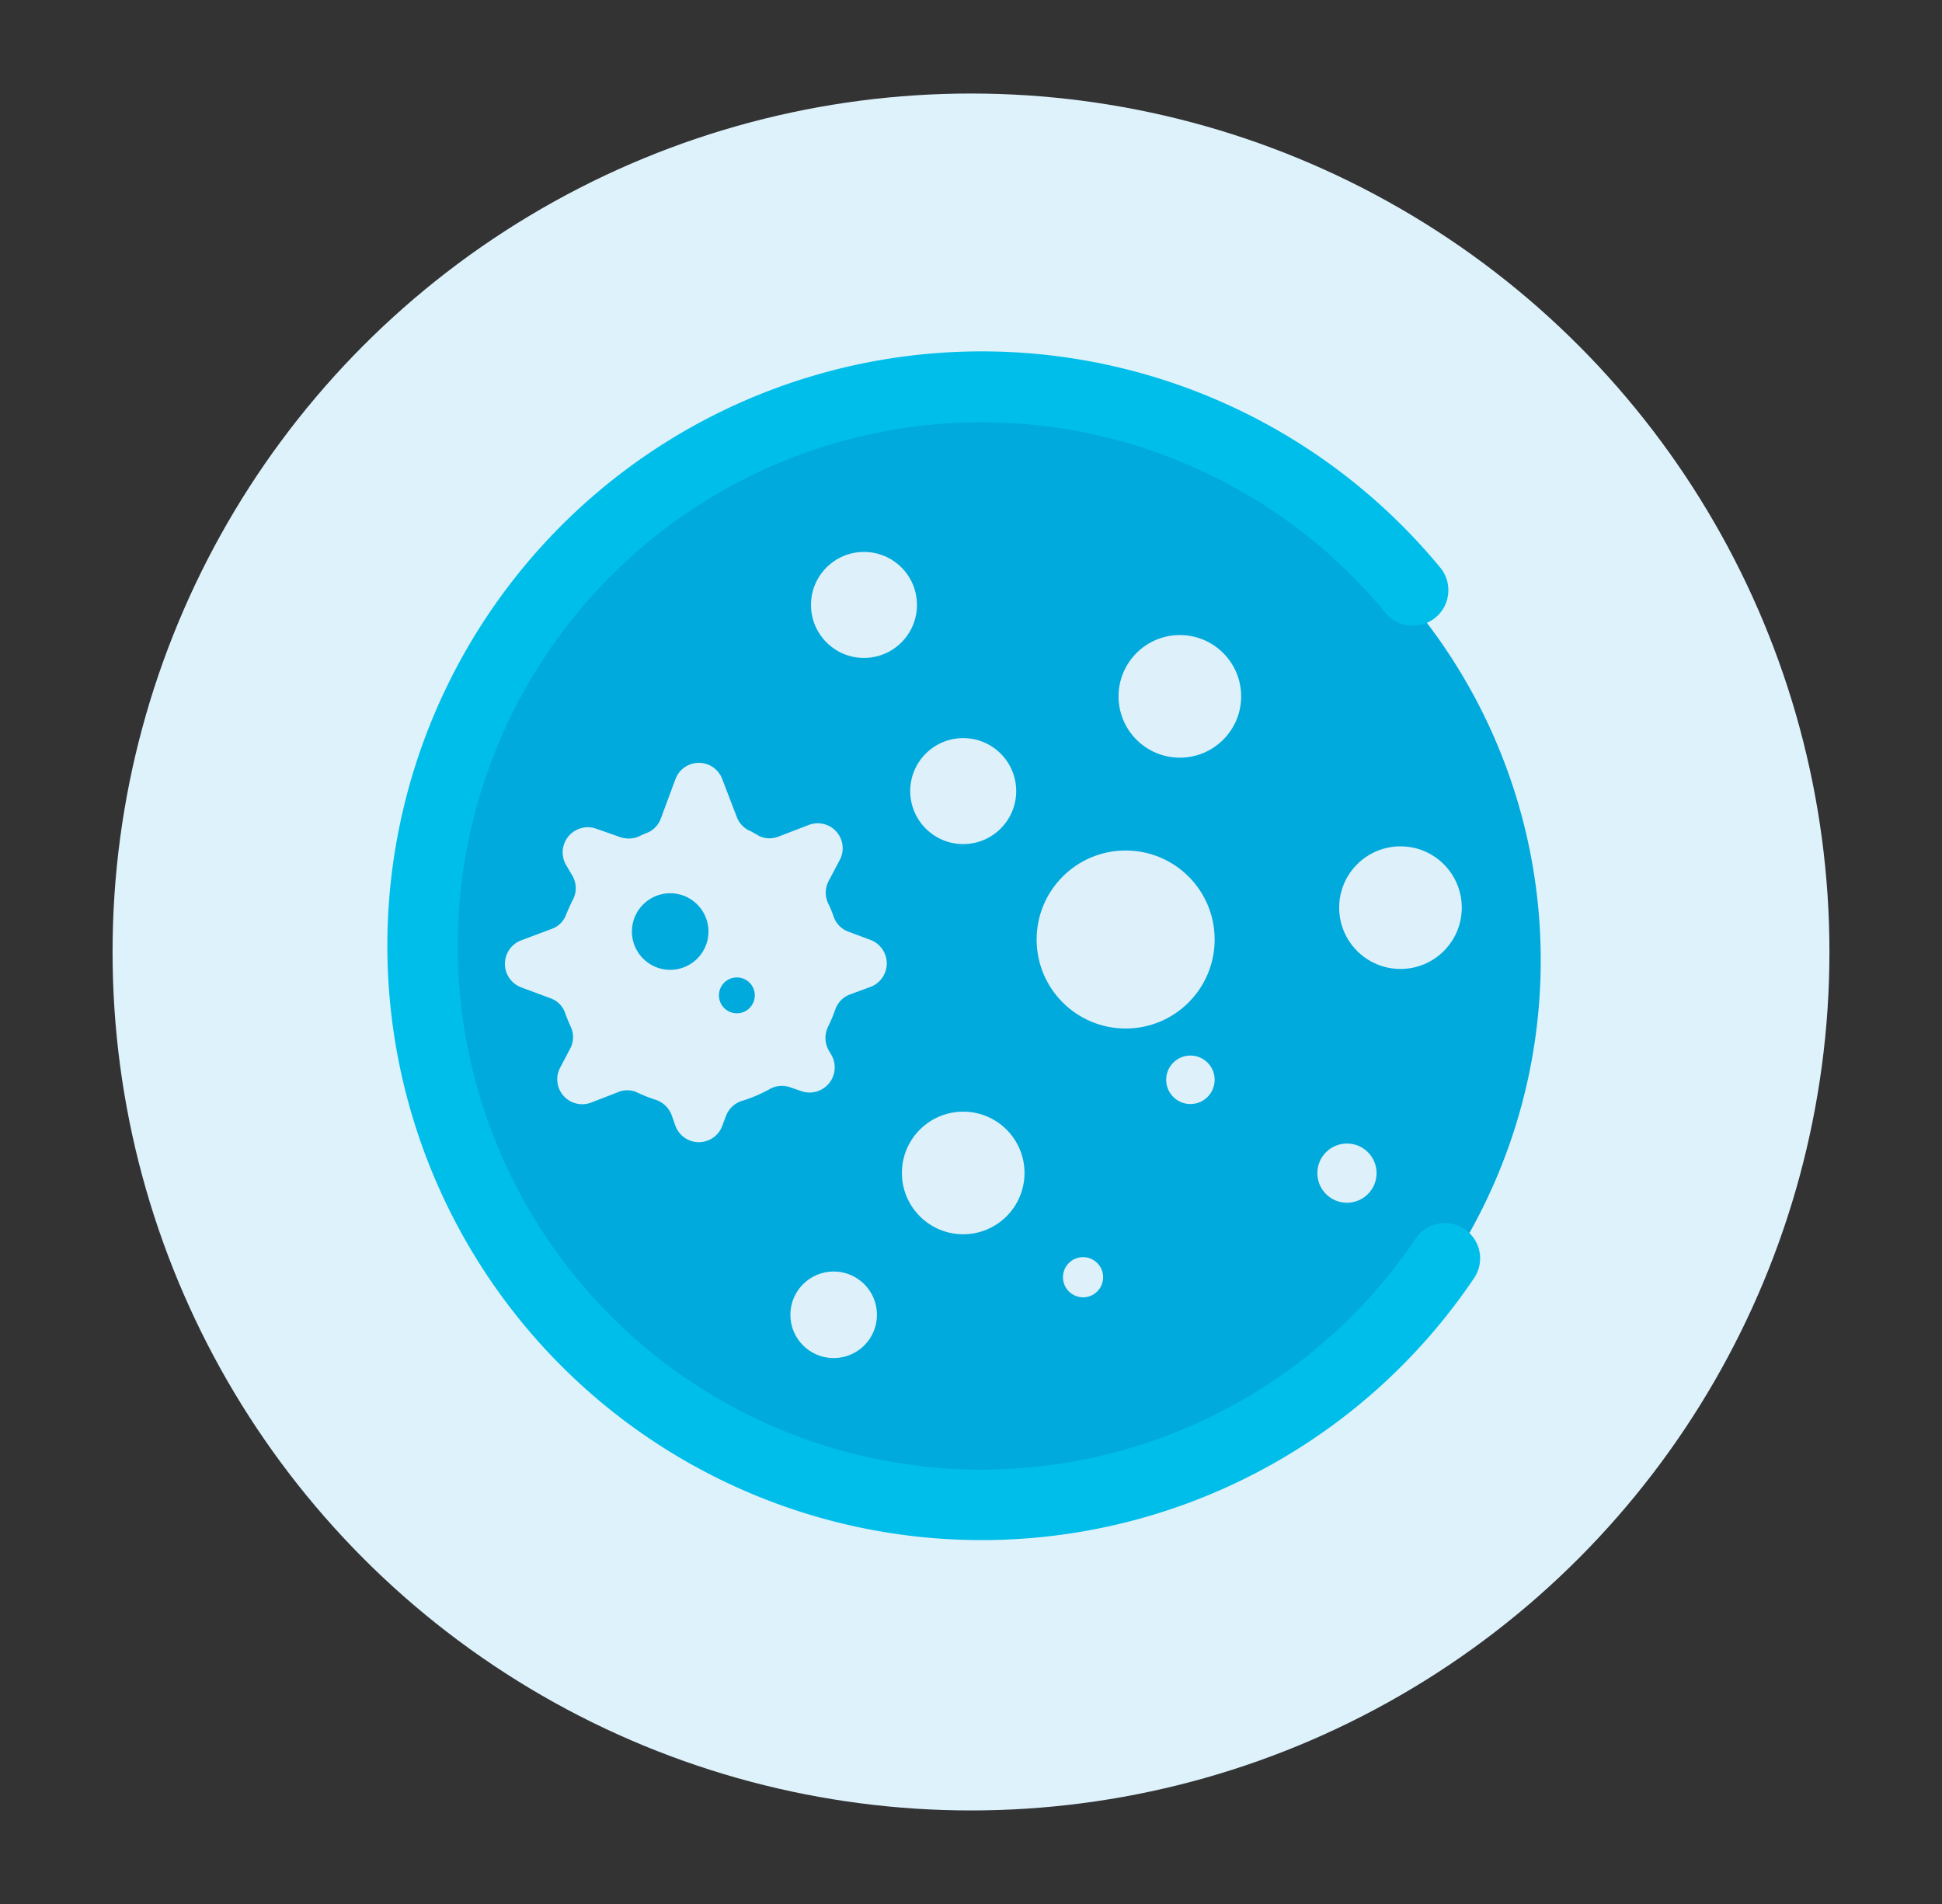
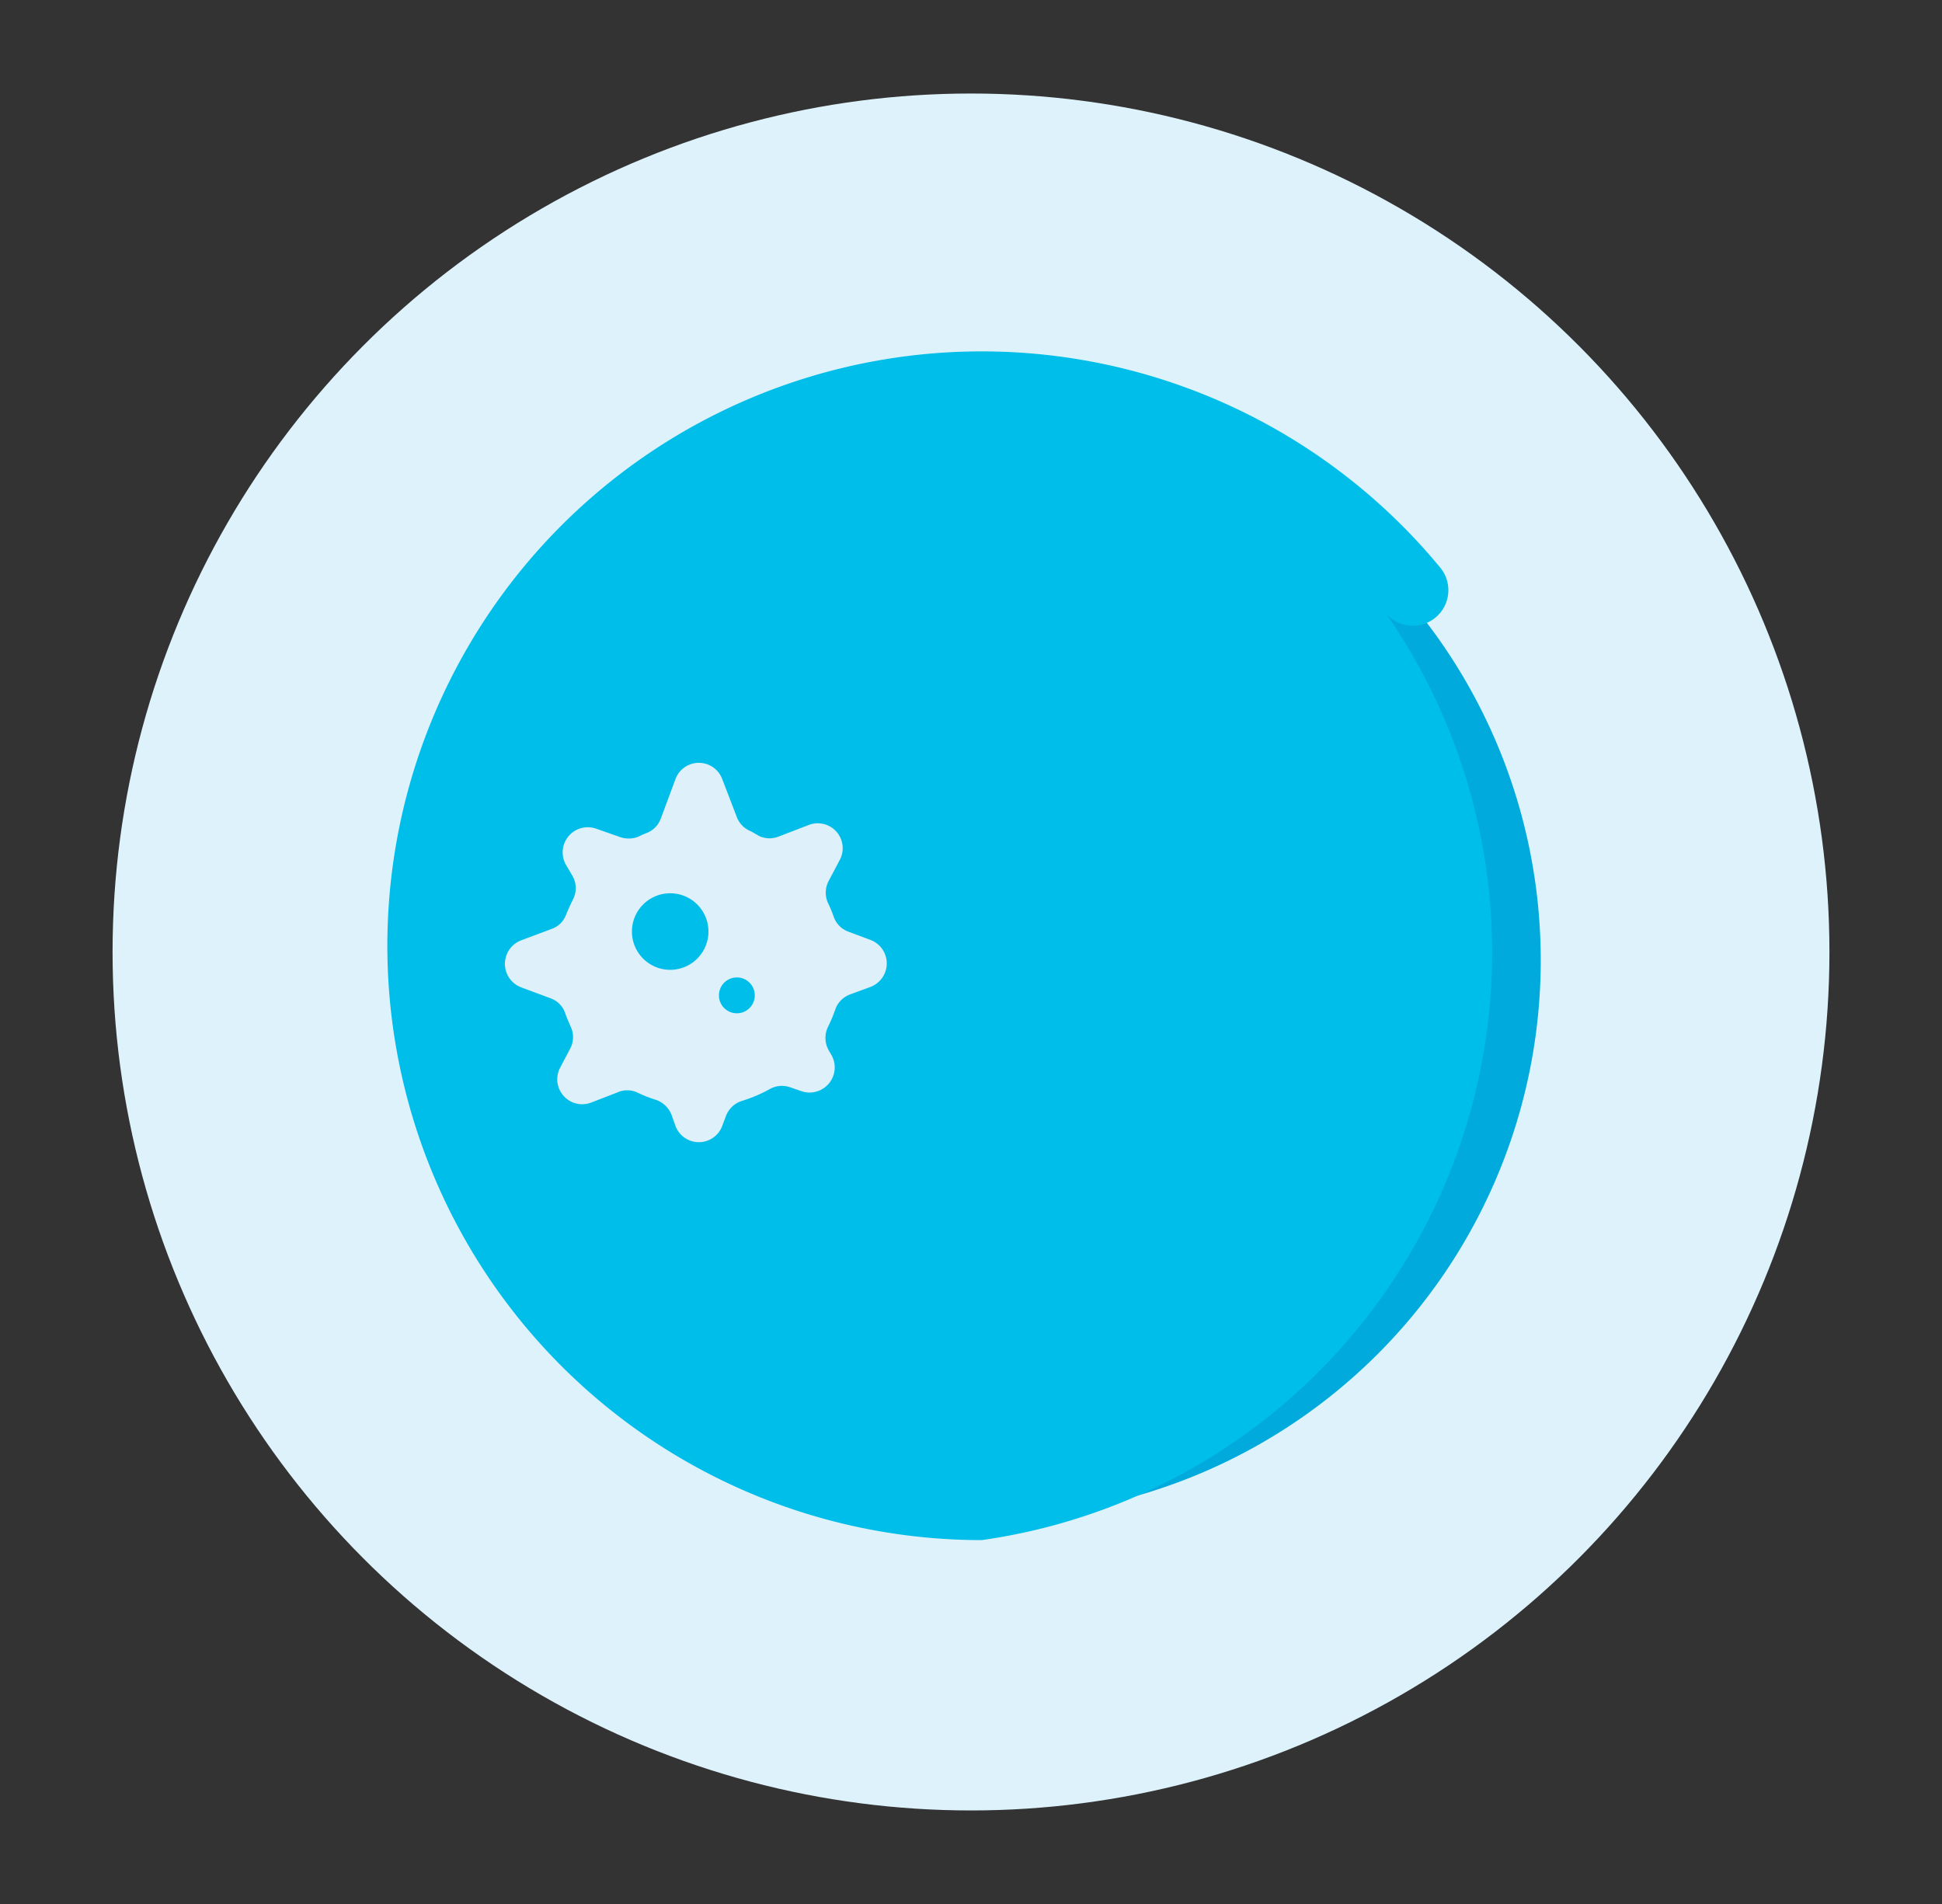
<svg xmlns="http://www.w3.org/2000/svg" id="图层_1" data-name="图层 1" viewBox="0 0 112.14 109.96">
  <rect x="0" y="0" width="112.14" height="109.96" fill="#333333" stroke="none" />
  <defs>
    <style>.cls-1{fill:#def2fc;}.cls-2{fill:#00aadc;}.cls-3{fill:#def0fa;}.cls-4{fill:#00beea;}</style>
  </defs>
  <title>all icons</title>
  <circle class="cls-1" cx="56.07" cy="54.97" r="49.57" />
  <circle class="cls-2" cx="56.81" cy="55.45" r="32.16" />
-   <circle class="cls-3" cx="49.89" cy="34.93" r="3.06" />
-   <circle class="cls-3" cx="55.62" cy="45.68" r="3.06" />
  <circle class="cls-3" cx="68.13" cy="40.21" r="3.54" />
  <circle class="cls-3" cx="80.87" cy="52.41" r="3.54" />
  <circle class="cls-3" cx="55.62" cy="67.73" r="3.54" />
  <circle class="cls-3" cx="48.14" cy="75.92" r="2.5" />
  <circle class="cls-3" cx="77.78" cy="67.74" r="1.71" />
  <circle class="cls-3" cx="68.74" cy="62.35" r="1.4" />
  <circle class="cls-3" cx="62.54" cy="73.75" r="1.16" />
  <circle class="cls-3" cx="65" cy="54.25" r="5.14" />
-   <path class="cls-4" d="M56.69,88.93A34.32,34.32,0,1,1,83.17,32.78,2,2,0,0,1,80,35.38a30.24,30.24,0,1,0,1.75,36.14,2,2,0,1,1,3.37,2.28A34.28,34.28,0,0,1,56.69,88.93Z" />
+   <path class="cls-4" d="M56.69,88.93A34.32,34.32,0,1,1,83.17,32.78,2,2,0,0,1,80,35.38A34.28,34.28,0,0,1,56.69,88.93Z" />
  <path class="cls-3" d="M50.23,54.26,49,53.8a1.41,1.41,0,0,1-.85-.84,6.71,6.71,0,0,0-.32-.78,1.45,1.45,0,0,1,0-1.27l.67-1.27a1.44,1.44,0,0,0-1.81-2h0L45,48.29a1.43,1.43,0,0,1-1.13,0L43.36,48a1.42,1.42,0,0,1-.82-.84L41.71,45A1.44,1.44,0,0,0,39,45l-.84,2.26a1.41,1.41,0,0,1-.77.82,4.83,4.83,0,0,0-.52.23,1.52,1.52,0,0,1-1.13,0l-1.29-.45A1.45,1.45,0,0,0,32.72,50h0l.35.6a1.42,1.42,0,0,1,0,1.37q-.21.42-.39.87a1.37,1.37,0,0,1-.83.8l-1.76.66h0a1.45,1.45,0,0,0,0,2.71h0l1.69.63a1.39,1.39,0,0,1,.85.84c.09.27.2.52.31.77a1.42,1.42,0,0,1,0,1.27l-.6,1.14a1.44,1.44,0,0,0,1.81,2l1.5-.58a1.37,1.37,0,0,1,1.14,0,8,8,0,0,0,1.09.43,1.49,1.49,0,0,1,.9.87L39,65h0a1.44,1.44,0,0,0,2.71,0h0l.21-.56a1.45,1.45,0,0,1,.92-.87,8.31,8.31,0,0,0,1.62-.69,1.43,1.43,0,0,1,1.16-.1l.64.22h0A1.45,1.45,0,0,0,48,60.9h0l-.14-.24a1.46,1.46,0,0,1-.05-1.36,9.1,9.1,0,0,0,.42-1,1.42,1.42,0,0,1,.86-.88L50.23,57A1.45,1.45,0,0,0,50.23,54.26ZM38.71,56a2.21,2.21,0,1,1,2.2-2.21A2.21,2.21,0,0,1,38.71,56Zm3.84,2.51a1,1,0,0,1,0-2.07,1,1,0,1,1,0,2.07Z" />
</svg>